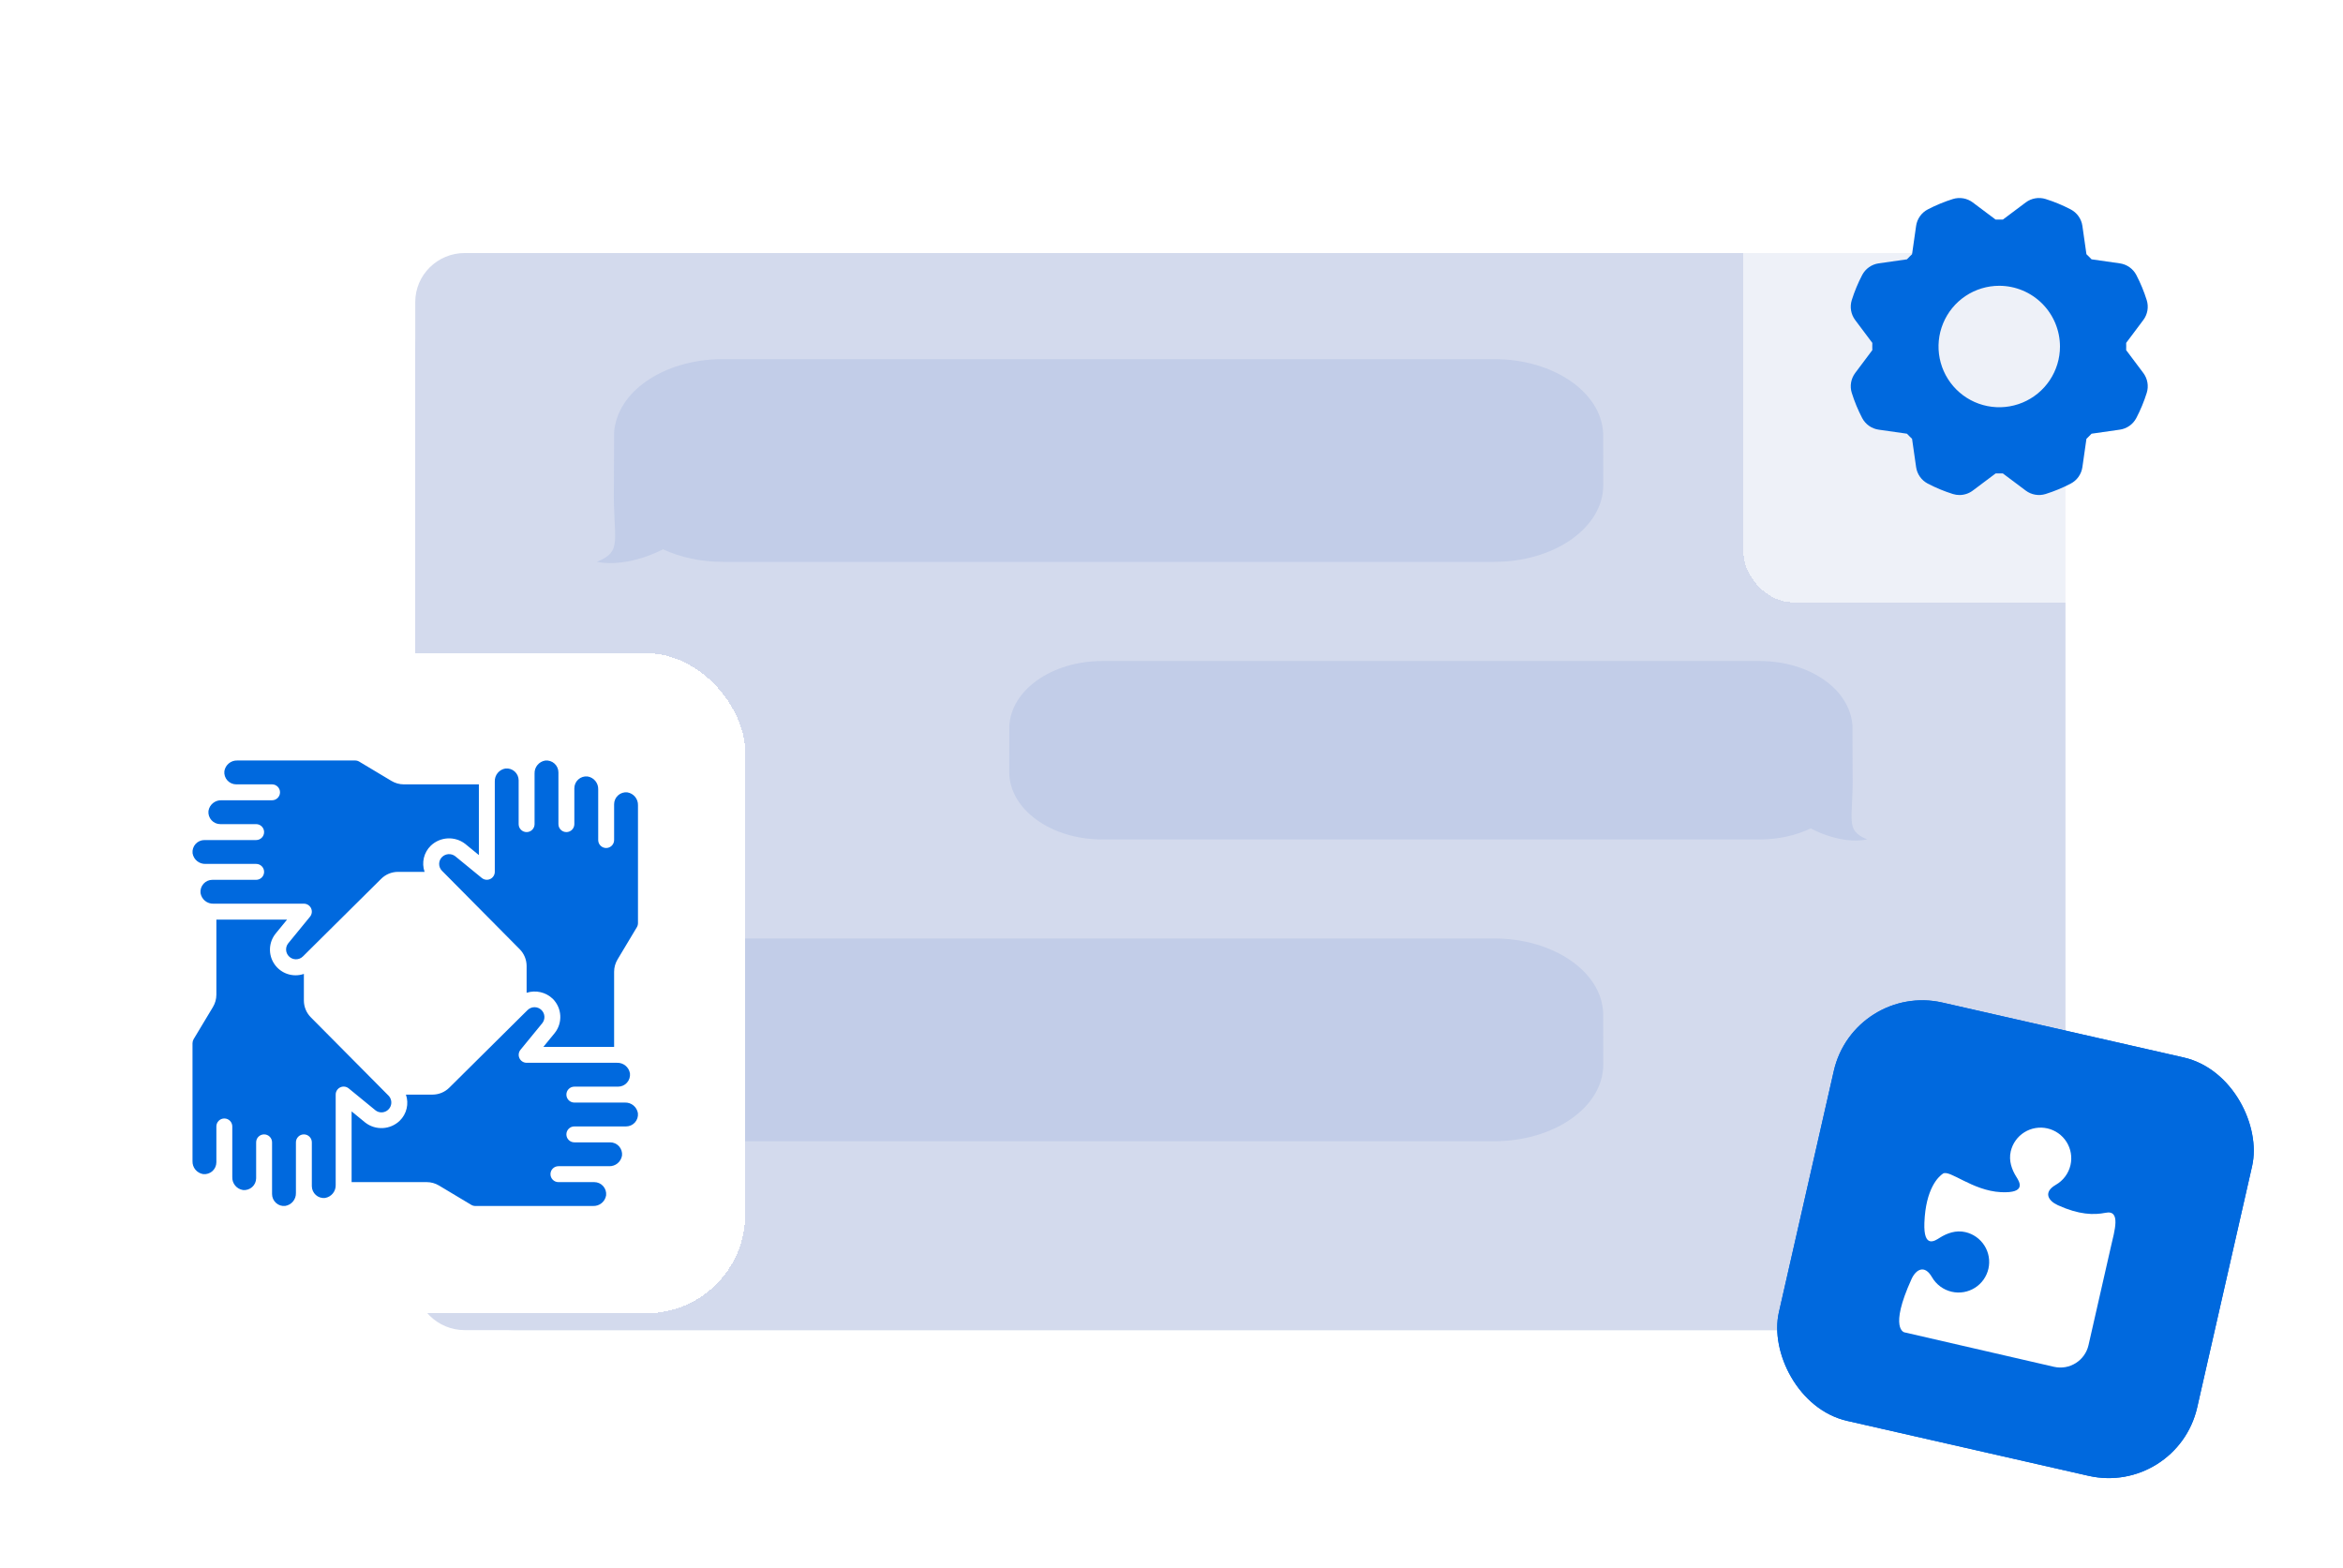
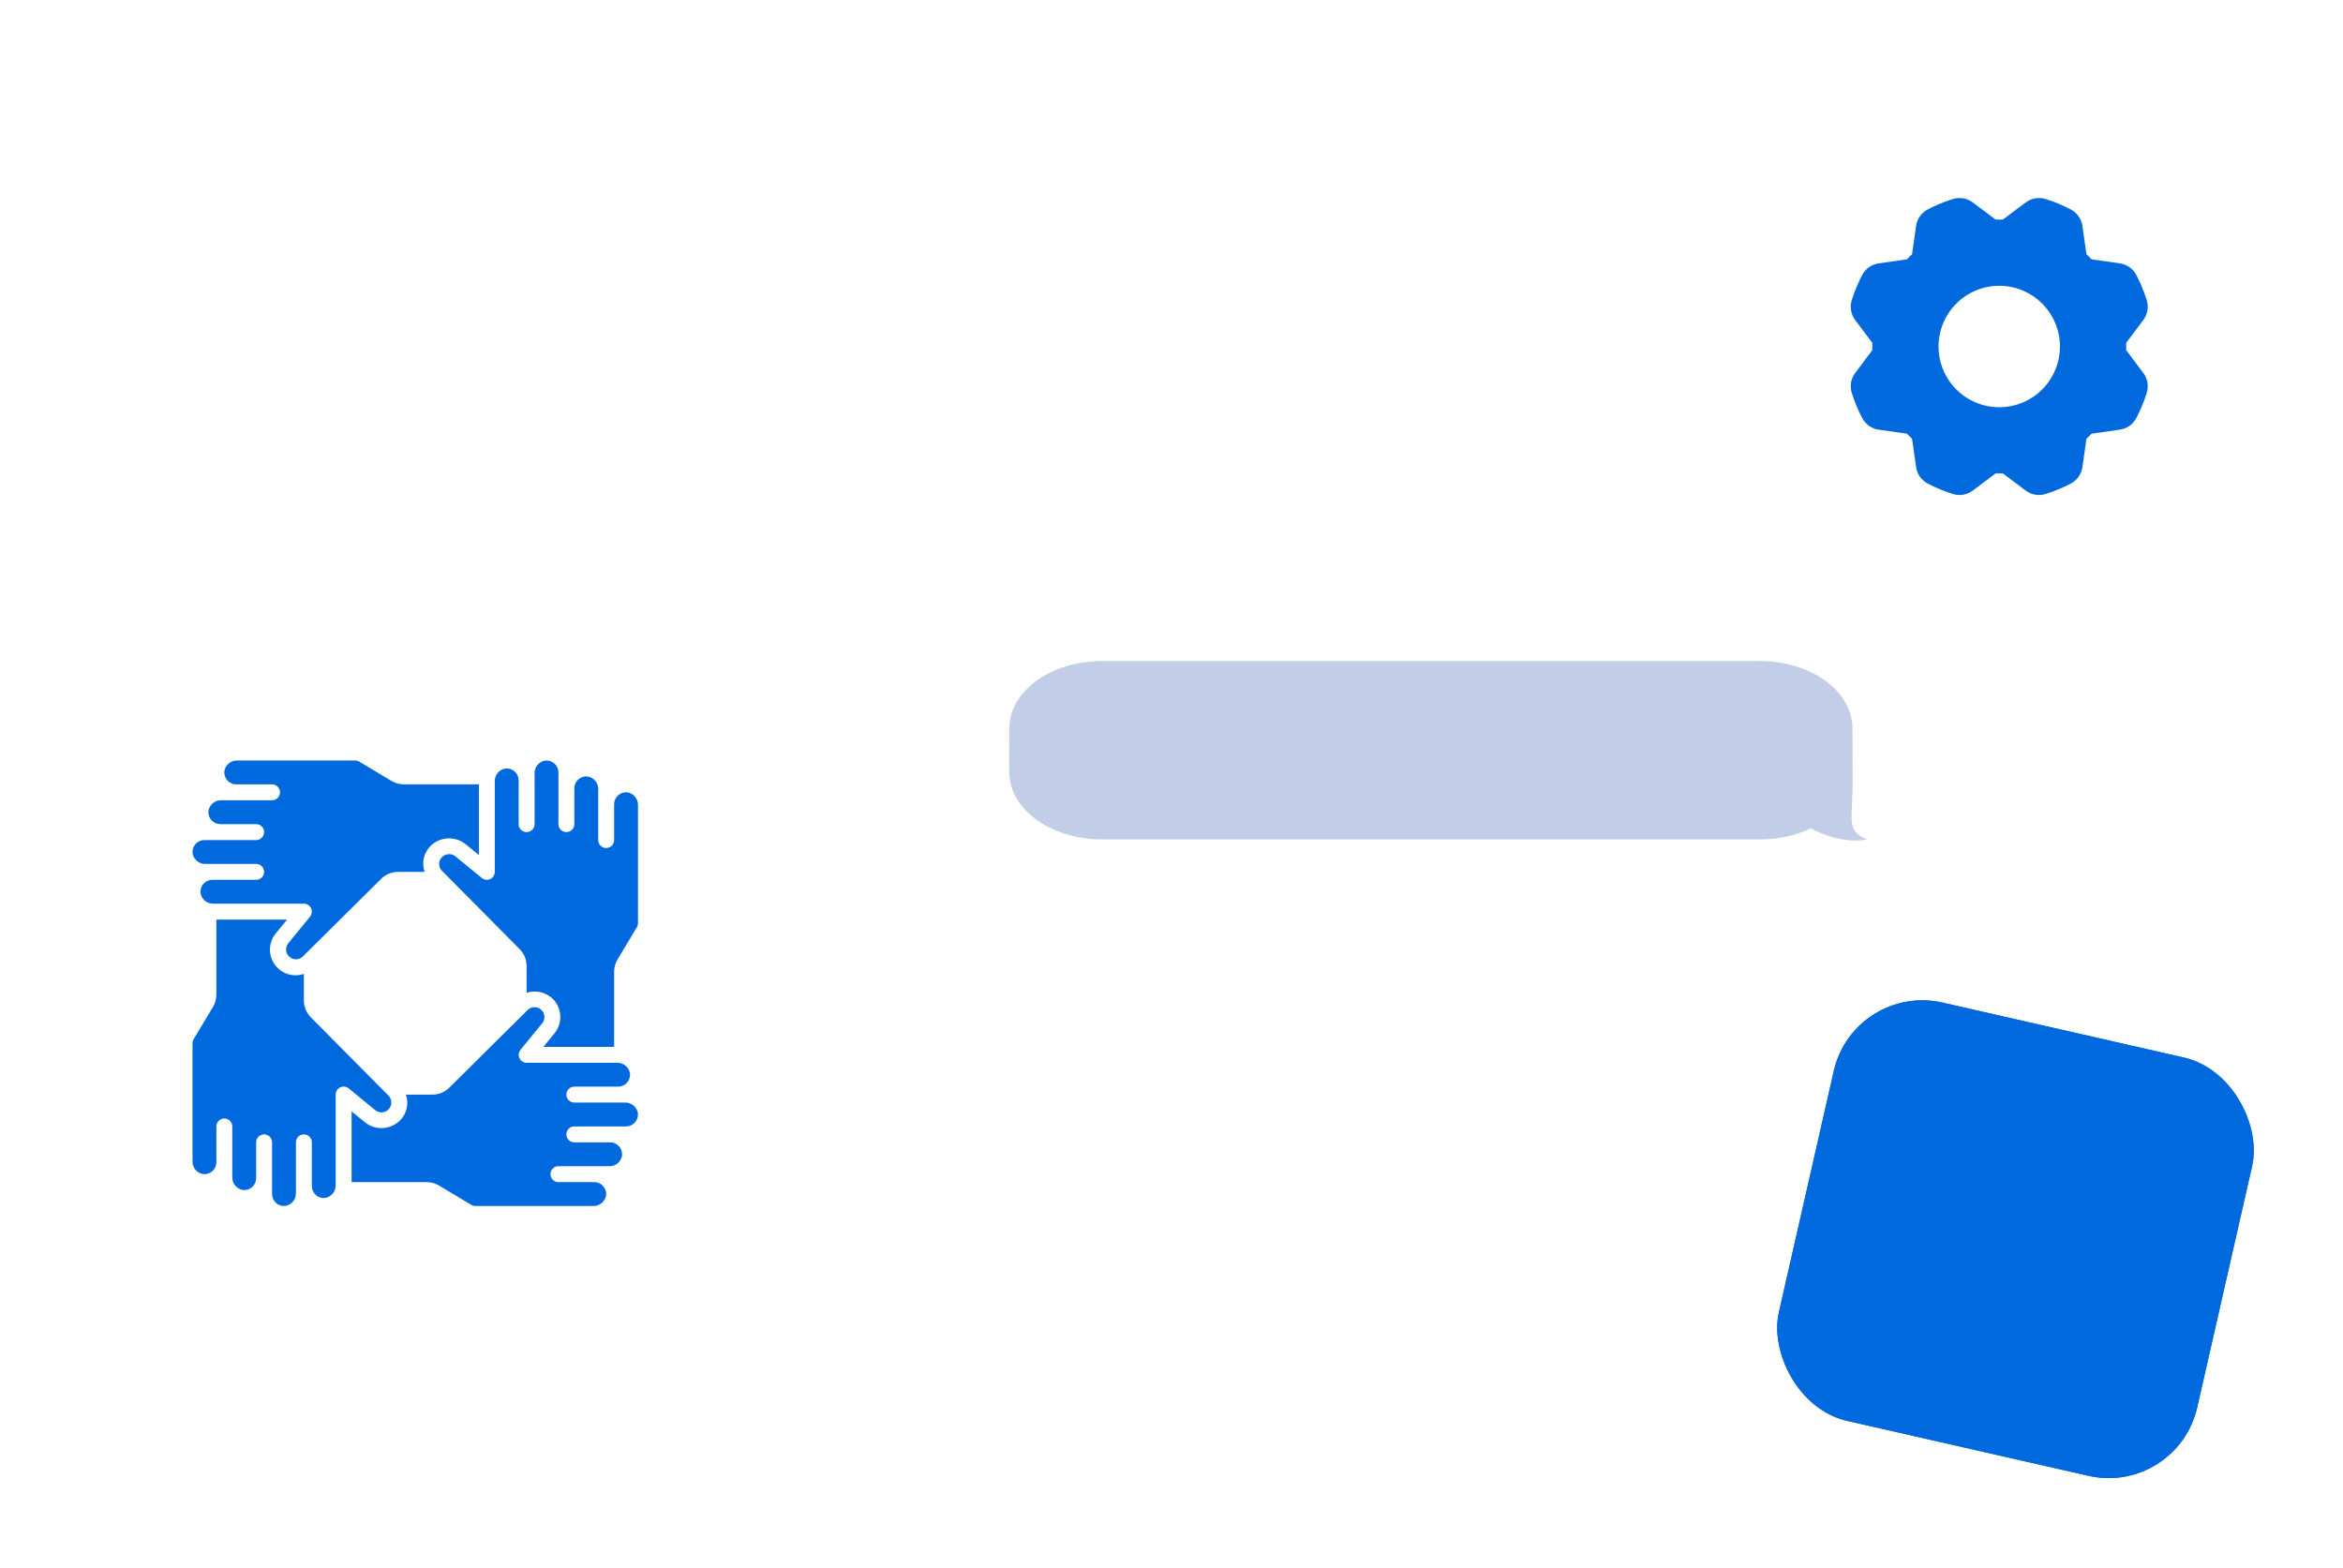
<svg xmlns="http://www.w3.org/2000/svg" width="284" height="190" viewBox="0 0 284 190" fill="none">
-   <path d="M50.334 42.539C50.334 35.984 55.706 30.67 62.334 30.67H238.334C244.961 30.67 250.334 35.984 250.334 42.539V149.352C250.334 155.907 244.961 161.22 238.334 161.22H62.334C55.706 161.22 50.334 155.907 50.334 149.352V42.539Z" fill="#D3DAED" />
-   <path d="M50.334 36.605C50.334 33.327 53.02 30.67 56.334 30.67H244.334C247.648 30.67 250.334 33.327 250.334 36.605V155.286C250.334 158.563 247.648 161.22 244.334 161.22H56.334C53.02 161.22 50.334 158.563 50.334 155.286V36.605Z" fill="#D3DAED" />
  <path d="M122.334 93.572C122.334 95.826 123.59 97.872 125.633 99.354C127.675 100.836 130.485 101.748 133.602 101.748H213.302C215.584 101.748 217.713 101.254 219.487 100.405C219.487 100.405 222.987 102.402 226.334 101.748C223.543 100.586 224.684 99.472 224.56 93.572C224.56 93.453 224.55 88.047 224.541 87.928C224.378 85.813 223.189 83.913 221.261 82.515C219.218 81.033 216.409 80.121 213.302 80.121H133.602C127.483 80.121 122.506 83.656 122.343 88.068C122.334 88.137 122.334 93.495 122.334 93.572Z" fill="#C2CDE8" />
-   <path d="M194.334 58.812C194.334 61.374 192.86 63.699 190.464 65.383C188.068 67.067 184.772 68.103 181.116 68.103H87.621C84.944 68.103 82.447 67.542 80.366 66.577C80.366 66.577 76.26 68.847 72.334 68.103C75.607 66.783 74.268 65.518 74.415 58.812C74.415 58.678 74.426 52.534 74.437 52.4C74.628 49.996 76.023 47.837 78.284 46.248C80.681 44.563 83.977 43.528 87.621 43.528H181.116C188.293 43.528 194.131 47.544 194.323 52.558C194.334 52.637 194.334 58.725 194.334 58.812Z" fill="#C2CDE8" />
-   <path d="M194.334 129.032C194.334 131.594 192.86 133.919 190.464 135.603C188.068 137.288 184.772 138.323 181.116 138.323H87.621C84.944 138.323 82.447 137.762 80.366 136.797C80.366 136.797 76.26 139.067 72.334 138.323C75.607 137.003 74.268 135.738 74.415 129.032C74.415 128.898 74.426 122.754 74.437 122.62C74.628 120.216 76.023 118.057 78.284 116.468C80.681 114.783 83.977 113.748 87.621 113.748H181.116C188.293 113.748 194.131 117.764 194.323 122.778C194.334 122.857 194.334 128.945 194.334 129.032Z" fill="#C2CDE8" />
  <g filter="url(#filter0_d_5612_3096)">
    <rect x="6.333" y="75.176" width="80" height="80" rx="12" fill="white" shape-rendering="crispEdges" />
    <path d="M19.342 99.423C19.297 99.014 19.429 98.606 19.703 98.3C19.978 97.994 20.37 97.819 20.781 97.82H27.048C27.581 97.82 28.012 97.388 28.012 96.855C28.012 96.323 27.581 95.891 27.048 95.891H22.709C22.298 95.892 21.906 95.718 21.631 95.413C21.356 95.107 21.224 94.699 21.268 94.29C21.391 93.522 22.07 92.967 22.847 92.998H28.977C29.509 92.998 29.941 92.567 29.941 92.034C29.941 91.502 29.509 91.07 28.977 91.07H24.638C24.227 91.071 23.835 90.897 23.559 90.591C23.285 90.286 23.152 89.878 23.196 89.469C23.319 88.701 23.998 88.146 24.776 88.177H39.055C39.23 88.179 39.402 88.228 39.552 88.32L43.452 90.655C43.9 90.924 44.413 91.068 44.936 91.07H54.046V99.641L52.376 98.274C51.123 97.317 49.36 97.414 48.219 98.502C47.373 99.324 47.078 100.561 47.465 101.676H44.231C43.473 101.68 42.745 101.981 42.207 102.515L33.132 111.515L33.113 111.535L32.712 111.932C32.242 112.392 31.489 112.386 31.025 111.92C30.601 111.495 30.56 110.821 30.928 110.348L33.58 107.108C33.816 106.819 33.864 106.421 33.705 106.084C33.545 105.748 33.206 105.533 32.834 105.533H21.883C21.107 105.564 20.43 105.009 20.306 104.242C20.262 103.834 20.394 103.426 20.668 103.12C20.943 102.815 21.334 102.64 21.745 102.641H27.048C27.581 102.641 28.012 102.209 28.012 101.676C28.012 101.144 27.581 100.712 27.048 100.712H20.919C20.143 100.742 19.467 100.189 19.342 99.423ZM35.391 141.202C34.985 141.245 34.579 141.113 34.277 140.839C33.973 140.564 33.799 140.173 33.798 139.763V139.748V134.46C33.798 133.927 33.366 133.496 32.834 133.496C32.301 133.496 31.869 133.927 31.869 134.46L31.869 139.763V139.776V140.591C31.896 141.37 31.337 142.047 30.567 142.168C30.162 142.212 29.757 142.08 29.456 141.805C29.151 141.529 28.977 141.138 28.977 140.727V138.799V138.779L28.977 134.46C28.977 133.927 28.545 133.496 28.012 133.496C27.48 133.496 27.048 133.927 27.048 134.46V138.799V138.81C27.046 139.219 26.87 139.608 26.565 139.88C26.26 140.152 25.854 140.283 25.448 140.239C24.679 140.116 24.124 139.438 24.156 138.661V136.87V136.856V132.531C24.156 131.999 23.724 131.567 23.191 131.567C22.659 131.567 22.227 131.999 22.227 132.531V136.87V136.879C22.225 137.288 22.05 137.677 21.745 137.95C21.441 138.223 21.034 138.354 20.628 138.311C19.859 138.188 19.304 137.511 19.334 136.733V122.454C19.336 122.281 19.381 122.11 19.467 121.959L21.812 118.057C22.081 117.609 22.224 117.096 22.227 116.574V107.462H30.797L29.429 109.133C28.547 110.206 28.484 111.734 29.275 112.875C30.066 114.017 31.519 114.495 32.834 114.045V117.277C32.837 118.036 33.138 118.763 33.672 119.302L42.665 128.366C42.675 128.377 42.686 128.388 42.697 128.399L43.09 128.794C43.428 129.138 43.526 129.651 43.339 130.095C43.152 130.54 42.717 130.828 42.235 130.828C41.972 130.829 41.717 130.741 41.511 130.578L38.273 127.927C37.984 127.686 37.583 127.635 37.243 127.795C36.903 127.956 36.688 128.299 36.69 128.674V139.625C36.717 140.403 36.16 141.079 35.391 141.202ZM73.323 130.928C73.368 131.336 73.236 131.745 72.962 132.051C72.687 132.357 72.295 132.532 71.884 132.531H65.617C65.084 132.531 64.653 132.963 64.653 133.496C64.653 134.028 65.084 134.46 65.617 134.46H69.956C70.367 134.459 70.759 134.633 71.034 134.938C71.309 135.244 71.441 135.652 71.397 136.06C71.274 136.829 70.596 137.384 69.818 137.352H63.688C63.156 137.352 62.724 137.784 62.724 138.317C62.724 138.849 63.156 139.281 63.688 139.281H68.027C68.439 139.28 68.831 139.454 69.106 139.759C69.381 140.065 69.513 140.473 69.469 140.881C69.346 141.65 68.667 142.205 67.89 142.173H53.611C53.435 142.172 53.263 142.123 53.113 142.031L49.214 139.695C48.765 139.426 48.252 139.283 47.729 139.281H38.619V130.708L40.289 132.075C41.541 133.035 43.306 132.938 44.446 131.847C45.293 131.026 45.588 129.789 45.203 128.674H48.434C49.192 128.671 49.92 128.37 50.458 127.836L59.53 118.839L59.563 118.807L59.956 118.421C60.426 117.961 61.179 117.966 61.643 118.433C62.067 118.858 62.108 119.531 61.74 120.005L59.088 123.245C58.854 123.533 58.806 123.93 58.965 124.265C59.123 124.601 59.46 124.816 59.832 124.818H70.782C71.559 124.787 72.235 125.341 72.359 126.109C72.403 126.517 72.271 126.925 71.997 127.23C71.722 127.536 71.331 127.71 70.92 127.71H65.617C65.084 127.71 64.653 128.142 64.653 128.674C64.653 129.207 65.084 129.639 65.617 129.639H71.749C72.524 129.61 73.198 130.163 73.323 130.928ZM73.331 107.897C73.329 108.072 73.28 108.244 73.189 108.394L70.853 112.293C70.584 112.742 70.44 113.254 70.438 113.777V122.889H61.865L63.233 121.218C64.227 119.977 64.127 118.187 63.003 117.063C62.161 116.255 60.943 115.974 59.832 116.332V113.073C59.828 112.315 59.527 111.587 58.993 111.049L49.997 101.971L49.978 101.953L49.58 101.552C49.354 101.329 49.228 101.024 49.23 100.706C49.232 100.389 49.363 100.086 49.592 99.866C50.023 99.454 50.687 99.414 51.165 99.769L54.404 102.42C54.692 102.653 55.088 102.7 55.423 102.542C55.758 102.383 55.972 102.047 55.975 101.676V90.726C55.945 89.949 56.499 89.272 57.267 89.149C57.675 89.106 58.083 89.237 58.388 89.512C58.693 89.786 58.867 90.177 58.867 90.588V95.891C58.867 96.424 59.299 96.855 59.832 96.855C60.364 96.855 60.796 96.424 60.796 95.891V89.761C60.766 88.985 61.32 88.308 62.088 88.185C62.496 88.141 62.904 88.273 63.209 88.547C63.514 88.822 63.689 89.213 63.688 89.624V95.891C63.688 96.424 64.12 96.855 64.653 96.855C65.185 96.855 65.617 96.424 65.617 95.891V91.552C65.616 91.141 65.79 90.749 66.096 90.475C66.401 90.2 66.809 90.068 67.218 90.112C67.986 90.234 68.541 90.912 68.51 91.69V97.82C68.51 98.352 68.941 98.784 69.474 98.784C70.006 98.784 70.438 98.352 70.438 97.82V93.481C70.437 93.07 70.611 92.678 70.917 92.403C71.222 92.128 71.63 91.996 72.039 92.04C72.806 92.163 73.361 92.841 73.331 93.617V107.897Z" fill="#0069DE" />
  </g>
  <g filter="url(#filter1_d_5612_3096)">
    <rect x="207.333" y="7" width="62" height="62" rx="6" fill="white" fill-opacity="0.62" shape-rendering="crispEdges" />
    <path d="M255.797 41.211L253.717 38.438C253.721 38.292 253.723 38.145 253.723 38C253.723 37.854 253.721 37.708 253.717 37.562L255.796 34.788C256.051 34.449 256.221 34.054 256.293 33.636C256.365 33.218 256.337 32.789 256.211 32.384C255.881 31.331 255.458 30.309 254.948 29.331C254.751 28.955 254.467 28.631 254.12 28.386C253.773 28.141 253.373 27.982 252.953 27.922L249.521 27.432C249.421 27.325 249.319 27.221 249.216 27.118C249.113 27.015 249.008 26.913 248.901 26.812L248.411 23.38C248.351 22.961 248.192 22.561 247.947 22.215C247.703 21.868 247.379 21.585 247.004 21.387C246.026 20.876 245.005 20.452 243.952 20.122C243.546 19.995 243.117 19.967 242.698 20.039C242.28 20.111 241.884 20.281 241.545 20.536L238.771 22.616C238.479 22.608 238.188 22.608 237.895 22.616L235.121 20.536C234.782 20.282 234.387 20.112 233.969 20.04C233.552 19.968 233.123 19.996 232.718 20.122C231.665 20.452 230.643 20.875 229.664 21.385C229.288 21.582 228.964 21.866 228.719 22.213C228.474 22.56 228.315 22.96 228.255 23.38L227.765 26.812C227.658 26.913 227.554 27.015 227.451 27.117C227.348 27.22 227.246 27.325 227.145 27.432L223.714 27.922C223.294 27.983 222.894 28.141 222.548 28.386C222.202 28.63 221.918 28.953 221.721 29.329C221.209 30.307 220.786 31.328 220.455 32.381C220.329 32.787 220.3 33.216 220.372 33.635C220.444 34.053 220.614 34.449 220.869 34.788L222.949 37.562C222.945 37.708 222.943 37.854 222.943 38C222.943 38.145 222.945 38.292 222.949 38.438L220.87 41.211C220.616 41.551 220.445 41.946 220.373 42.363C220.301 42.781 220.329 43.21 220.455 43.615C220.785 44.668 221.208 45.69 221.718 46.669C221.916 47.045 222.199 47.369 222.546 47.614C222.893 47.859 223.293 48.018 223.713 48.078L227.146 48.568C227.246 48.674 227.348 48.779 227.451 48.882C227.554 48.985 227.658 49.087 227.765 49.188L228.256 52.619C228.316 53.039 228.475 53.439 228.719 53.785C228.964 54.132 229.287 54.415 229.662 54.612C230.64 55.124 231.662 55.547 232.715 55.878C232.973 55.959 233.241 56 233.511 56C234.092 56 234.657 55.812 235.122 55.464L237.895 53.384C238.188 53.392 238.479 53.392 238.771 53.384L241.545 55.463C241.884 55.718 242.279 55.888 242.697 55.96C243.115 56.032 243.544 56.004 243.949 55.878C245.002 55.548 246.024 55.125 247.002 54.614C247.378 54.417 247.702 54.134 247.947 53.787C248.192 53.44 248.351 53.04 248.411 52.62L248.902 49.188C249.008 49.087 249.113 48.985 249.215 48.882C249.318 48.779 249.42 48.675 249.521 48.568L252.953 48.077C253.372 48.017 253.772 47.858 254.118 47.614C254.465 47.369 254.748 47.046 254.946 46.671C255.457 45.693 255.881 44.671 256.211 43.618C256.338 43.213 256.366 42.783 256.294 42.365C256.222 41.947 256.052 41.551 255.797 41.211ZM245.694 38C245.694 39.456 245.262 40.879 244.453 42.089C243.644 43.3 242.495 44.243 241.15 44.8C239.805 45.357 238.325 45.503 236.897 45.219C235.469 44.935 234.158 44.234 233.129 43.204C232.099 42.175 231.398 40.864 231.114 39.436C230.83 38.008 230.976 36.528 231.533 35.183C232.09 33.838 233.034 32.689 234.244 31.88C235.454 31.071 236.877 30.639 238.333 30.639C240.285 30.642 242.155 31.418 243.535 32.798C244.915 34.178 245.691 36.048 245.694 38Z" fill="#0069DE" />
  </g>
  <g filter="url(#filter2_d_5612_3096)">
    <rect x="220.72" y="115.079" width="52" height="52" rx="11" transform="rotate(12.82 220.72 115.079)" fill="#0069DE" />
    <rect x="221.097" y="115.678" width="51" height="51" rx="10.5" transform="rotate(12.82 221.097 115.678)" stroke="#0069DE" />
-     <path d="M232.575 152.571C232.072 152.456 231.599 152.238 231.185 151.93C230.771 151.623 230.425 151.233 230.169 150.786C229.279 149.249 228.237 149.852 227.695 151.042C224.941 157.11 226.838 157.489 226.838 157.489L244.966 161.667C246.851 162.096 248.725 160.919 249.154 159.037L251.867 147.114C252.295 145.231 253.12 142.617 251.224 142.997C249.79 143.284 247.999 143.243 245.442 142.081C244.25 141.539 243.645 140.499 245.184 139.611C245.632 139.356 246.022 139.011 246.329 138.598C246.637 138.185 246.855 137.712 246.97 137.21C247.188 136.251 247.016 135.245 246.491 134.412C245.966 133.579 245.131 132.989 244.171 132.77C243.695 132.661 243.202 132.648 242.721 132.729C242.241 132.811 241.781 132.986 241.368 133.246C240.955 133.505 240.597 133.843 240.315 134.24C240.034 134.638 239.833 135.086 239.725 135.561C239.468 136.692 239.846 137.76 240.423 138.671C240.77 139.219 241.689 140.655 238.537 140.499C235.071 140.325 232.303 137.717 231.504 138.254C230.975 138.608 229.414 140.044 229.259 144.21C229.14 147.381 230.56 146.38 231.107 146.033C232.019 145.458 233.088 145.081 234.221 145.339C235.182 145.558 236.016 146.148 236.542 146.981C237.067 147.814 237.239 148.821 237.021 149.78C236.802 150.739 236.212 151.572 235.378 152.095C234.544 152.619 233.536 152.79 232.575 152.571Z" fill="white" />
  </g>
  <defs>
    <filter id="filter0_d_5612_3096" x="0.133" y="68.976" width="100.4" height="100.4" filterUnits="userSpaceOnUse" color-interpolation-filters="sRGB">
      <feFlood flood-opacity="0" result="BackgroundImageFix" />
      <feColorMatrix in="SourceAlpha" type="matrix" values="0 0 0 0 0 0 0 0 0 0 0 0 0 0 0 0 0 0 127 0" result="hardAlpha" />
      <feOffset dx="4" dy="4" />
      <feGaussianBlur stdDeviation="5.1" />
      <feComposite in2="hardAlpha" operator="out" />
      <feColorMatrix type="matrix" values="0 0 0 0 0.192 0 0 0 0 0.296 0 0 0 0 0.562 0 0 0 0.25 0" />
      <feBlend mode="normal" in2="BackgroundImageFix" result="effect1_dropShadow_5612_3096" />
      <feBlend mode="normal" in="SourceGraphic" in2="effect1_dropShadow_5612_3096" result="shape" />
    </filter>
    <filter id="filter1_d_5612_3096" x="201.133" y="0.8" width="82.4" height="82.4" filterUnits="userSpaceOnUse" color-interpolation-filters="sRGB">
      <feFlood flood-opacity="0" result="BackgroundImageFix" />
      <feColorMatrix in="SourceAlpha" type="matrix" values="0 0 0 0 0 0 0 0 0 0 0 0 0 0 0 0 0 0 127 0" result="hardAlpha" />
      <feOffset dx="4" dy="4" />
      <feGaussianBlur stdDeviation="5.1" />
      <feComposite in2="hardAlpha" operator="out" />
      <feColorMatrix type="matrix" values="0 0 0 0 0.192 0 0 0 0 0.296 0 0 0 0 0.562 0 0 0 0.25 0" />
      <feBlend mode="normal" in2="BackgroundImageFix" result="effect1_dropShadow_5612_3096" />
      <feBlend mode="normal" in="SourceGraphic" in2="effect1_dropShadow_5612_3096" result="shape" />
    </filter>
    <filter id="filter2_d_5612_3096" x="202.982" y="108.879" width="82.642" height="82.642" filterUnits="userSpaceOnUse" color-interpolation-filters="sRGB">
      <feFlood flood-opacity="0" result="BackgroundImageFix" />
      <feColorMatrix in="SourceAlpha" type="matrix" values="0 0 0 0 0 0 0 0 0 0 0 0 0 0 0 0 0 0 127 0" result="hardAlpha" />
      <feOffset dx="4" dy="4" />
      <feGaussianBlur stdDeviation="5.1" />
      <feComposite in2="hardAlpha" operator="out" />
      <feColorMatrix type="matrix" values="0 0 0 0 0.192 0 0 0 0 0.296 0 0 0 0 0.562 0 0 0 0.25 0" />
      <feBlend mode="normal" in2="BackgroundImageFix" result="effect1_dropShadow_5612_3096" />
      <feBlend mode="normal" in="SourceGraphic" in2="effect1_dropShadow_5612_3096" result="shape" />
    </filter>
  </defs>
</svg>